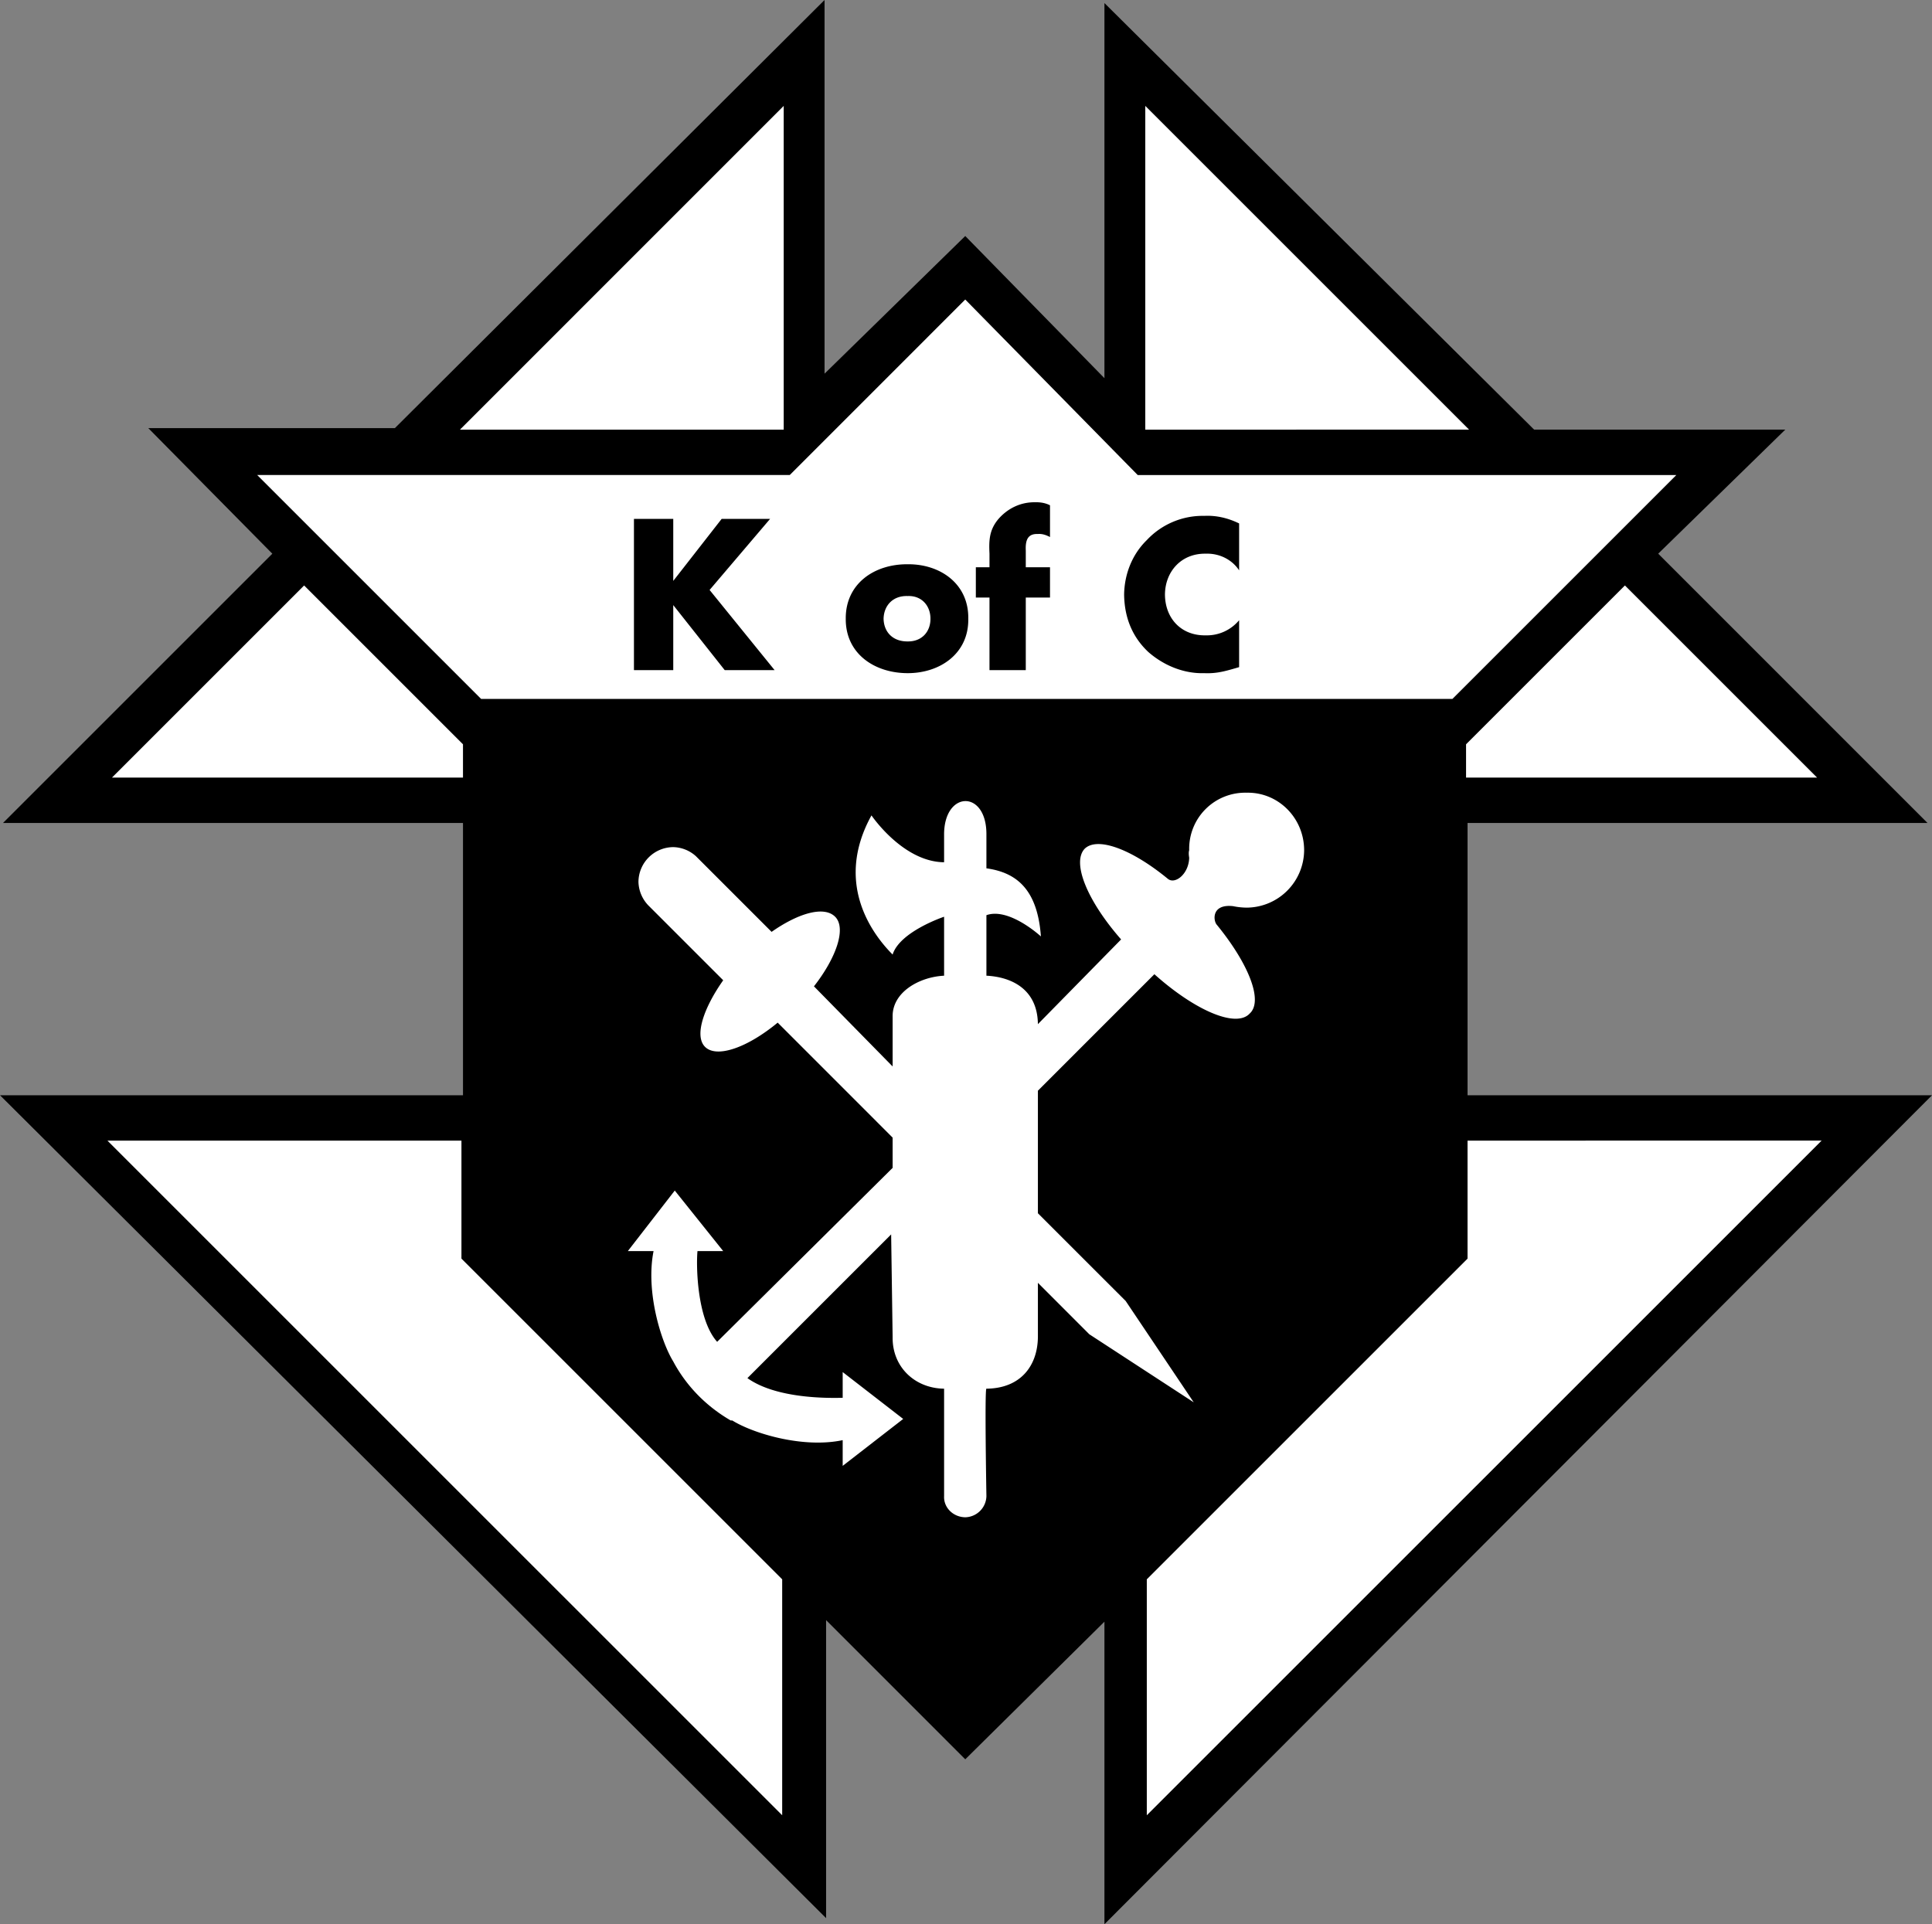
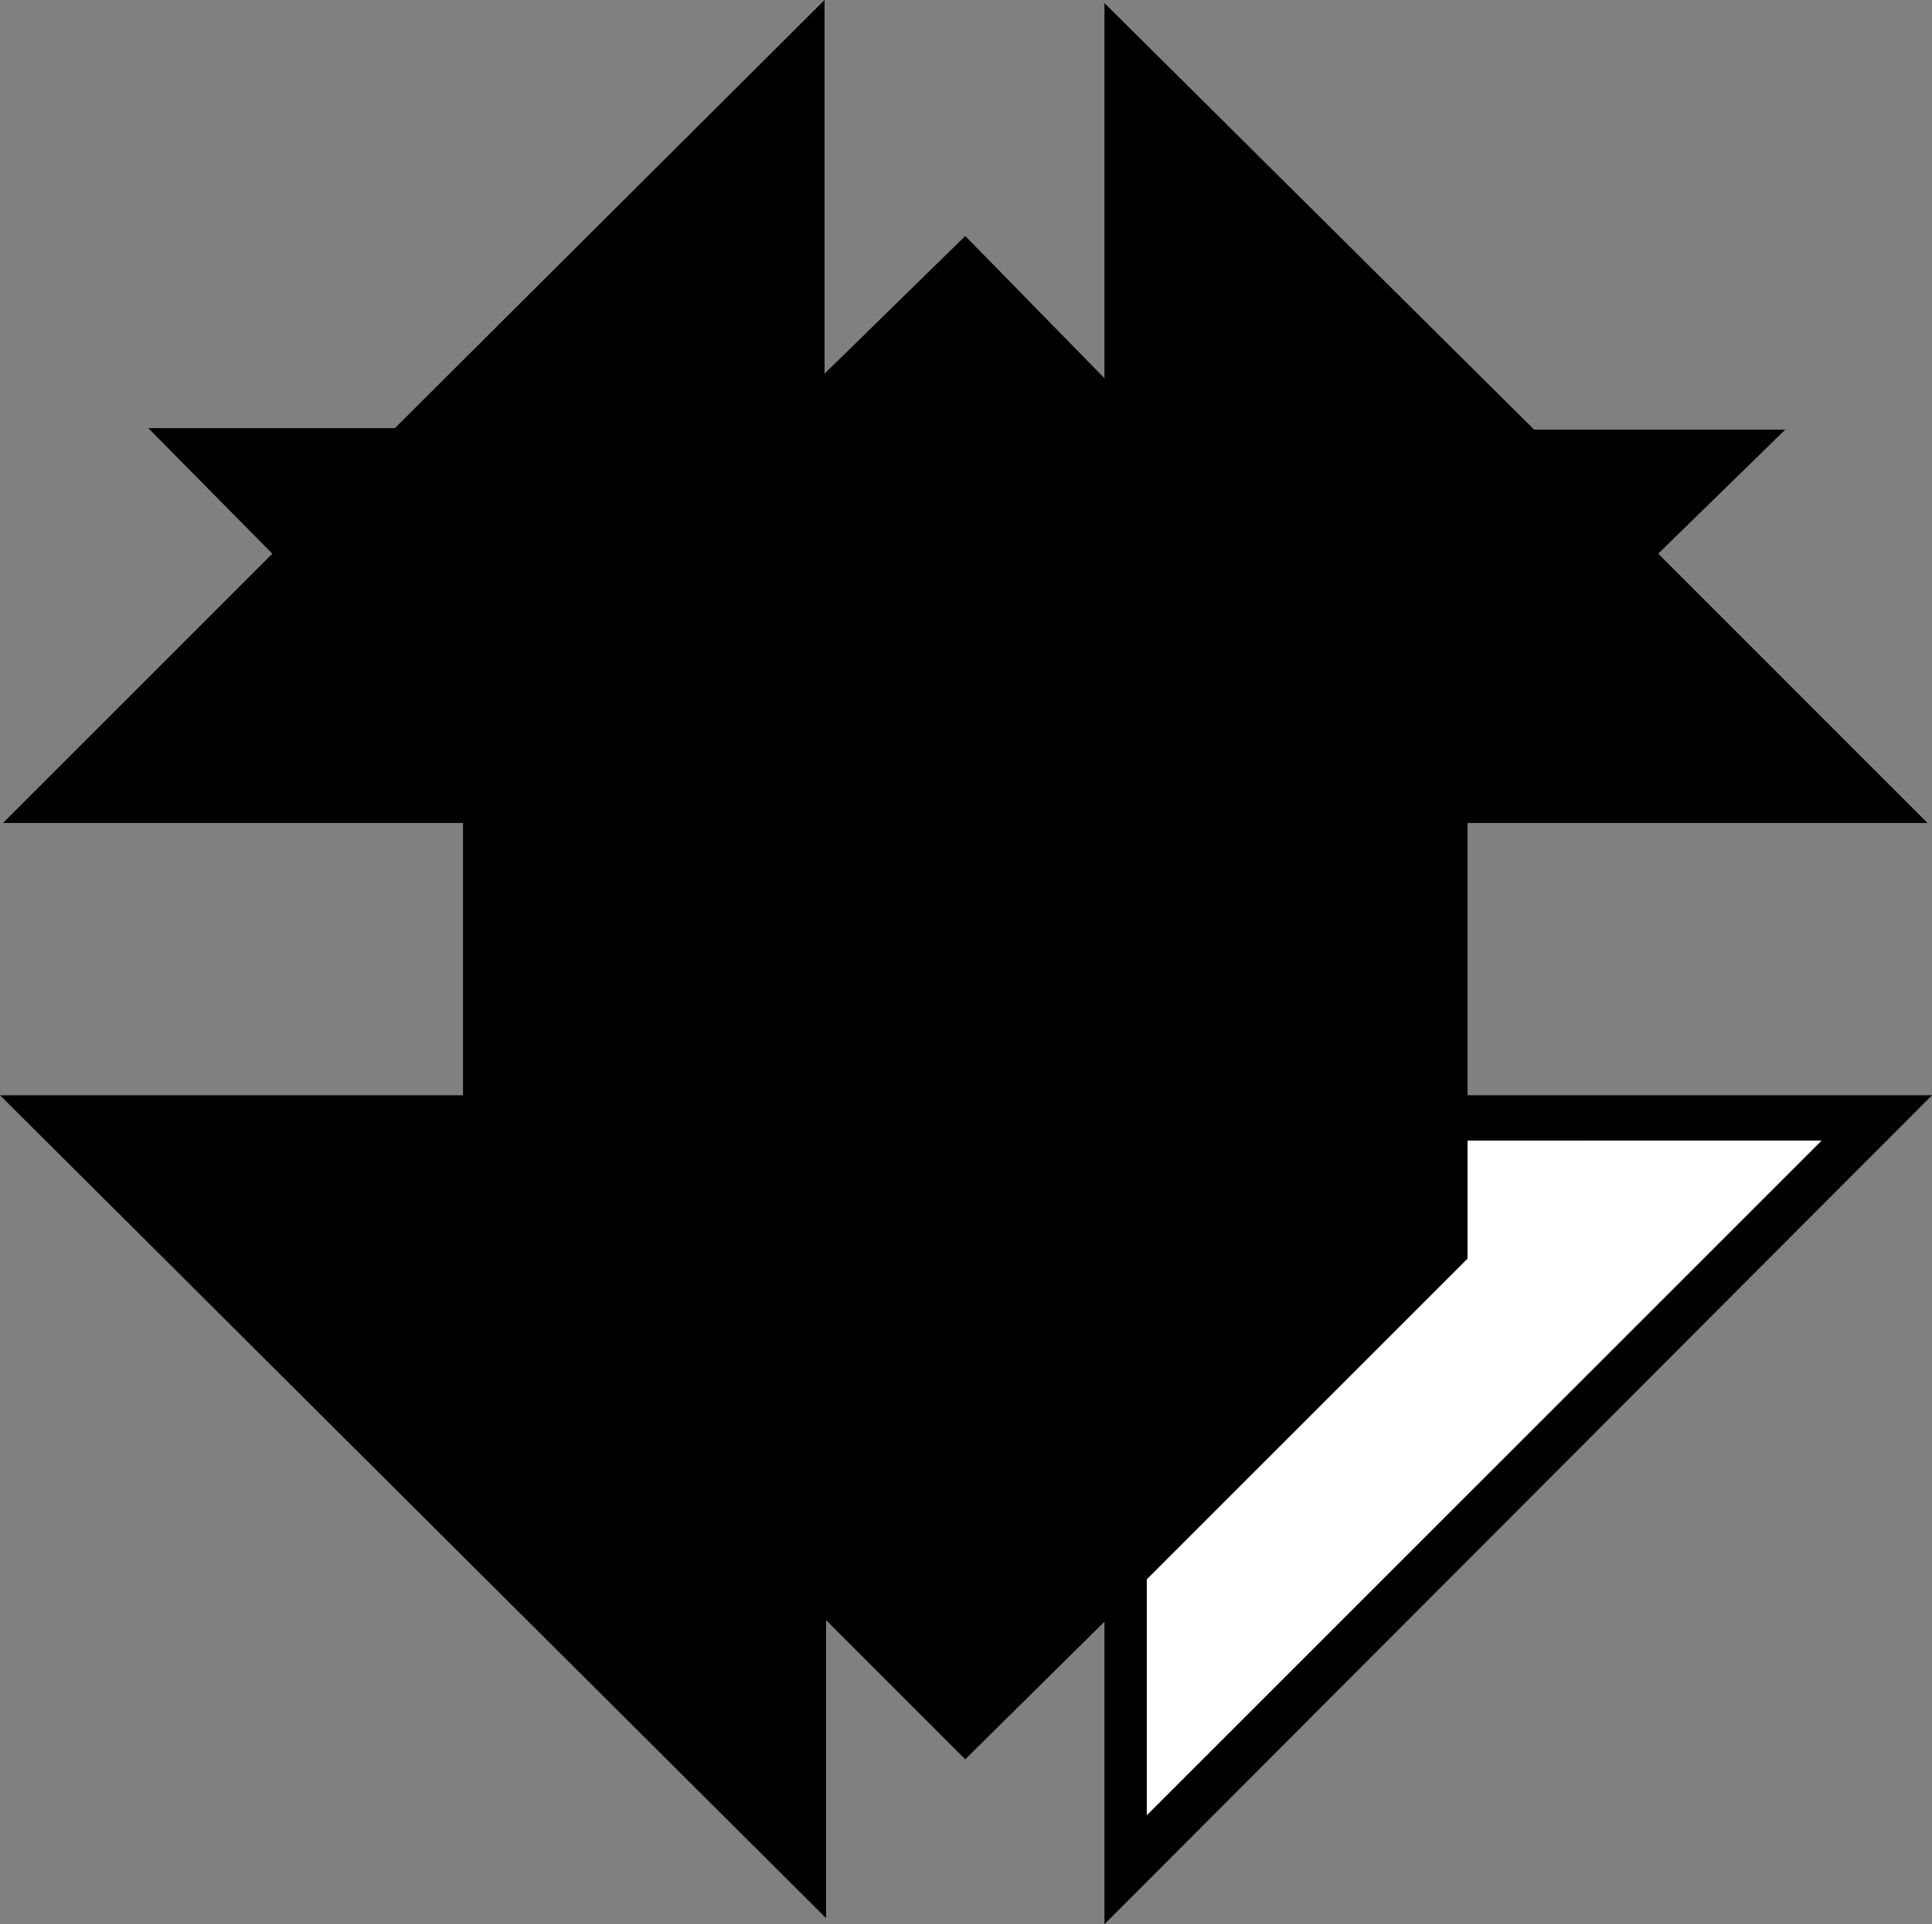
<svg xmlns="http://www.w3.org/2000/svg" width="127.699" height="127.203">
  <rect width="100%" height="100%" fill="#808080" stroke="none" />
  <path d="M30.602 54.402v18H0l54.602 54.399v-19.7l9.199 9.2L73 107.203v20l54.7-54.8H97v-18h30.402l-17.8-17.801 8.398-8.2h-16.598L73 .203V25l-9.2-9.398-9.3 9.101V0L26.102 28.3H9.8l8.2 8.303L.2 54.402h30.402" />
  <path fill="#fff" d="M75.8 104.402V120l44.602-44.598H97v7.801l-21.2 21.2" />
  <path d="m33.402 82 30.399 30.402L94.199 82V49.203H33.402V82" />
-   <path fill="#fff" d="m17 31.402 14.8 14.801H96l14.8-14.8H75.2L63.8 19.8 52.2 31.402H17" />
-   <path fill="#fff" d="M30.402 28.402h21.399V7Zm0 0" />
  <path d="M47.7 34.3h3.202l-4 4.7 4.297 5.3h-3.297L44.5 40v4.3h-2.598v-10H44.5v4.102l3.2-4.101M64 40.902c.04 2.293-1.86 3.598-4 3.598-2.203 0-4.117-1.293-4.098-3.598-.02-2.312 1.883-3.62 4.098-3.601 2.14-.02 4.04 1.289 4 3.601m3.8 3.398h-2.398v-4.8H64.5v-2h.902v-.898c-.043-.891-.015-1.579.598-2.301.64-.727 1.496-1.11 2.402-1.098.375-.012.707.05 1 .2V35.5c-.242-.121-.492-.223-.8-.2-.63-.023-.84.345-.801 1.102V37.5h1.601v2h-1.601v4.8m14.101-6.597c-.496-.75-1.355-1.133-2.203-1.101-1.62-.032-2.687 1.183-2.699 2.699.012 1.597 1.094 2.734 2.7 2.699a2.77 2.77 0 0 0 2.202-1v3.102c-.828.242-1.445.437-2.3.398-1.336.04-2.657-.488-3.7-1.398-1.082-1.016-1.582-2.309-1.601-3.801.02-1.348.531-2.653 1.5-3.598a5.058 5.058 0 0 1 3.8-1.601c.801-.04 1.567.144 2.301.5v3.101" />
-   <path fill="#fff" d="M58.402 40.902c.016.852.582 1.512 1.598 1.5.938.012 1.504-.648 1.5-1.5.004-.836-.562-1.535-1.5-1.5-1.016-.035-1.582.664-1.598 1.5m-10 53c1.38.86 4.676 1.856 7.297 1.301v1.7l4-3.102-4-3.098v1.7c-.918.023-4.375.074-6.297-1.301l9.5-9.5.098 6.8c-.023 1.973 1.477 3.375 3.402 3.399v7.101c-.039.754.594 1.387 1.399 1.399a1.433 1.433 0 0 0 1.398-1.399s-.125-7.125 0-7.101c2.278-.024 3.375-1.524 3.403-3.399v-3.601L72 88.203l6.902 4.5-4.5-6.703-5.8-5.797v-8.101l7.699-7.7c2.68 2.399 5.402 3.575 6.3 2.598.919-.836-.09-3.328-2.199-5.898-.226-.325-.28-1.352 1.098-1.2.262.055.566.094.902.098a3.821 3.821 0 0 0 3.797-3.797c-.004-2.137-1.715-3.844-3.797-3.8a3.702 3.702 0 0 0-3.8 3.8c-.043.14-.032.309 0 .5-.028 1.074-.926 1.774-1.403 1.399-2.383-1.961-4.652-2.809-5.5-2-.875.914.16 3.445 2.403 6l-5.5 5.601c-.028-2.375-1.825-3.125-3.403-3.203v-4c1.176-.422 2.778.676 3.602 1.402-.227-3.125-1.625-4.226-3.602-4.5v-2.3c-.023-2.926-2.824-2.825-2.797.101V57c-2.726-.023-4.8-3.098-4.8-3.098-2.528 4.575.175 7.973 1.398 9.2.477-1.524 3.402-2.5 3.402-2.5V64.5c-1.625.078-3.425 1.078-3.402 2.703V70.5l-5.2-5.297c1.509-1.933 2.141-3.86 1.4-4.601-.727-.73-2.415-.25-4.2 1l-5-5A2.303 2.303 0 0 0 44.5 56a2.315 2.315 0 0 0-2.3 2.3 2.33 2.33 0 0 0 .702 1.602l4.899 4.899c-1.278 1.812-1.93 3.672-1.2 4.402.762.762 2.782.07 4.801-1.601L59 75.203v2l-11.598 11.5c-1.343-1.496-1.394-5.055-1.3-6H47.8l-3.2-4-3.101 4h1.7c-.528 2.652.472 5.945 1.3 7.297.625 1.176 1.777 2.727 3.8 3.902" />
-   <path fill="#fff" d="M82.402 57.902a1.776 1.776 0 0 0 1.7-1.699c-.028-.965-.79-1.723-1.7-1.703a1.65 1.65 0 0 0-1.703 1.703c-.02.91.739 1.672 1.703 1.7m-75-6.501h23.2v-2.199l-10.5-10.5-12.7 12.7m89.7-23.001H75.699V7Zm23 23h-23.2v-2.199l10.5-10.5 12.7 12.7M51.7 104.402V120L7.101 75.402H30.5v7.801l21.2 21.2" />
</svg>